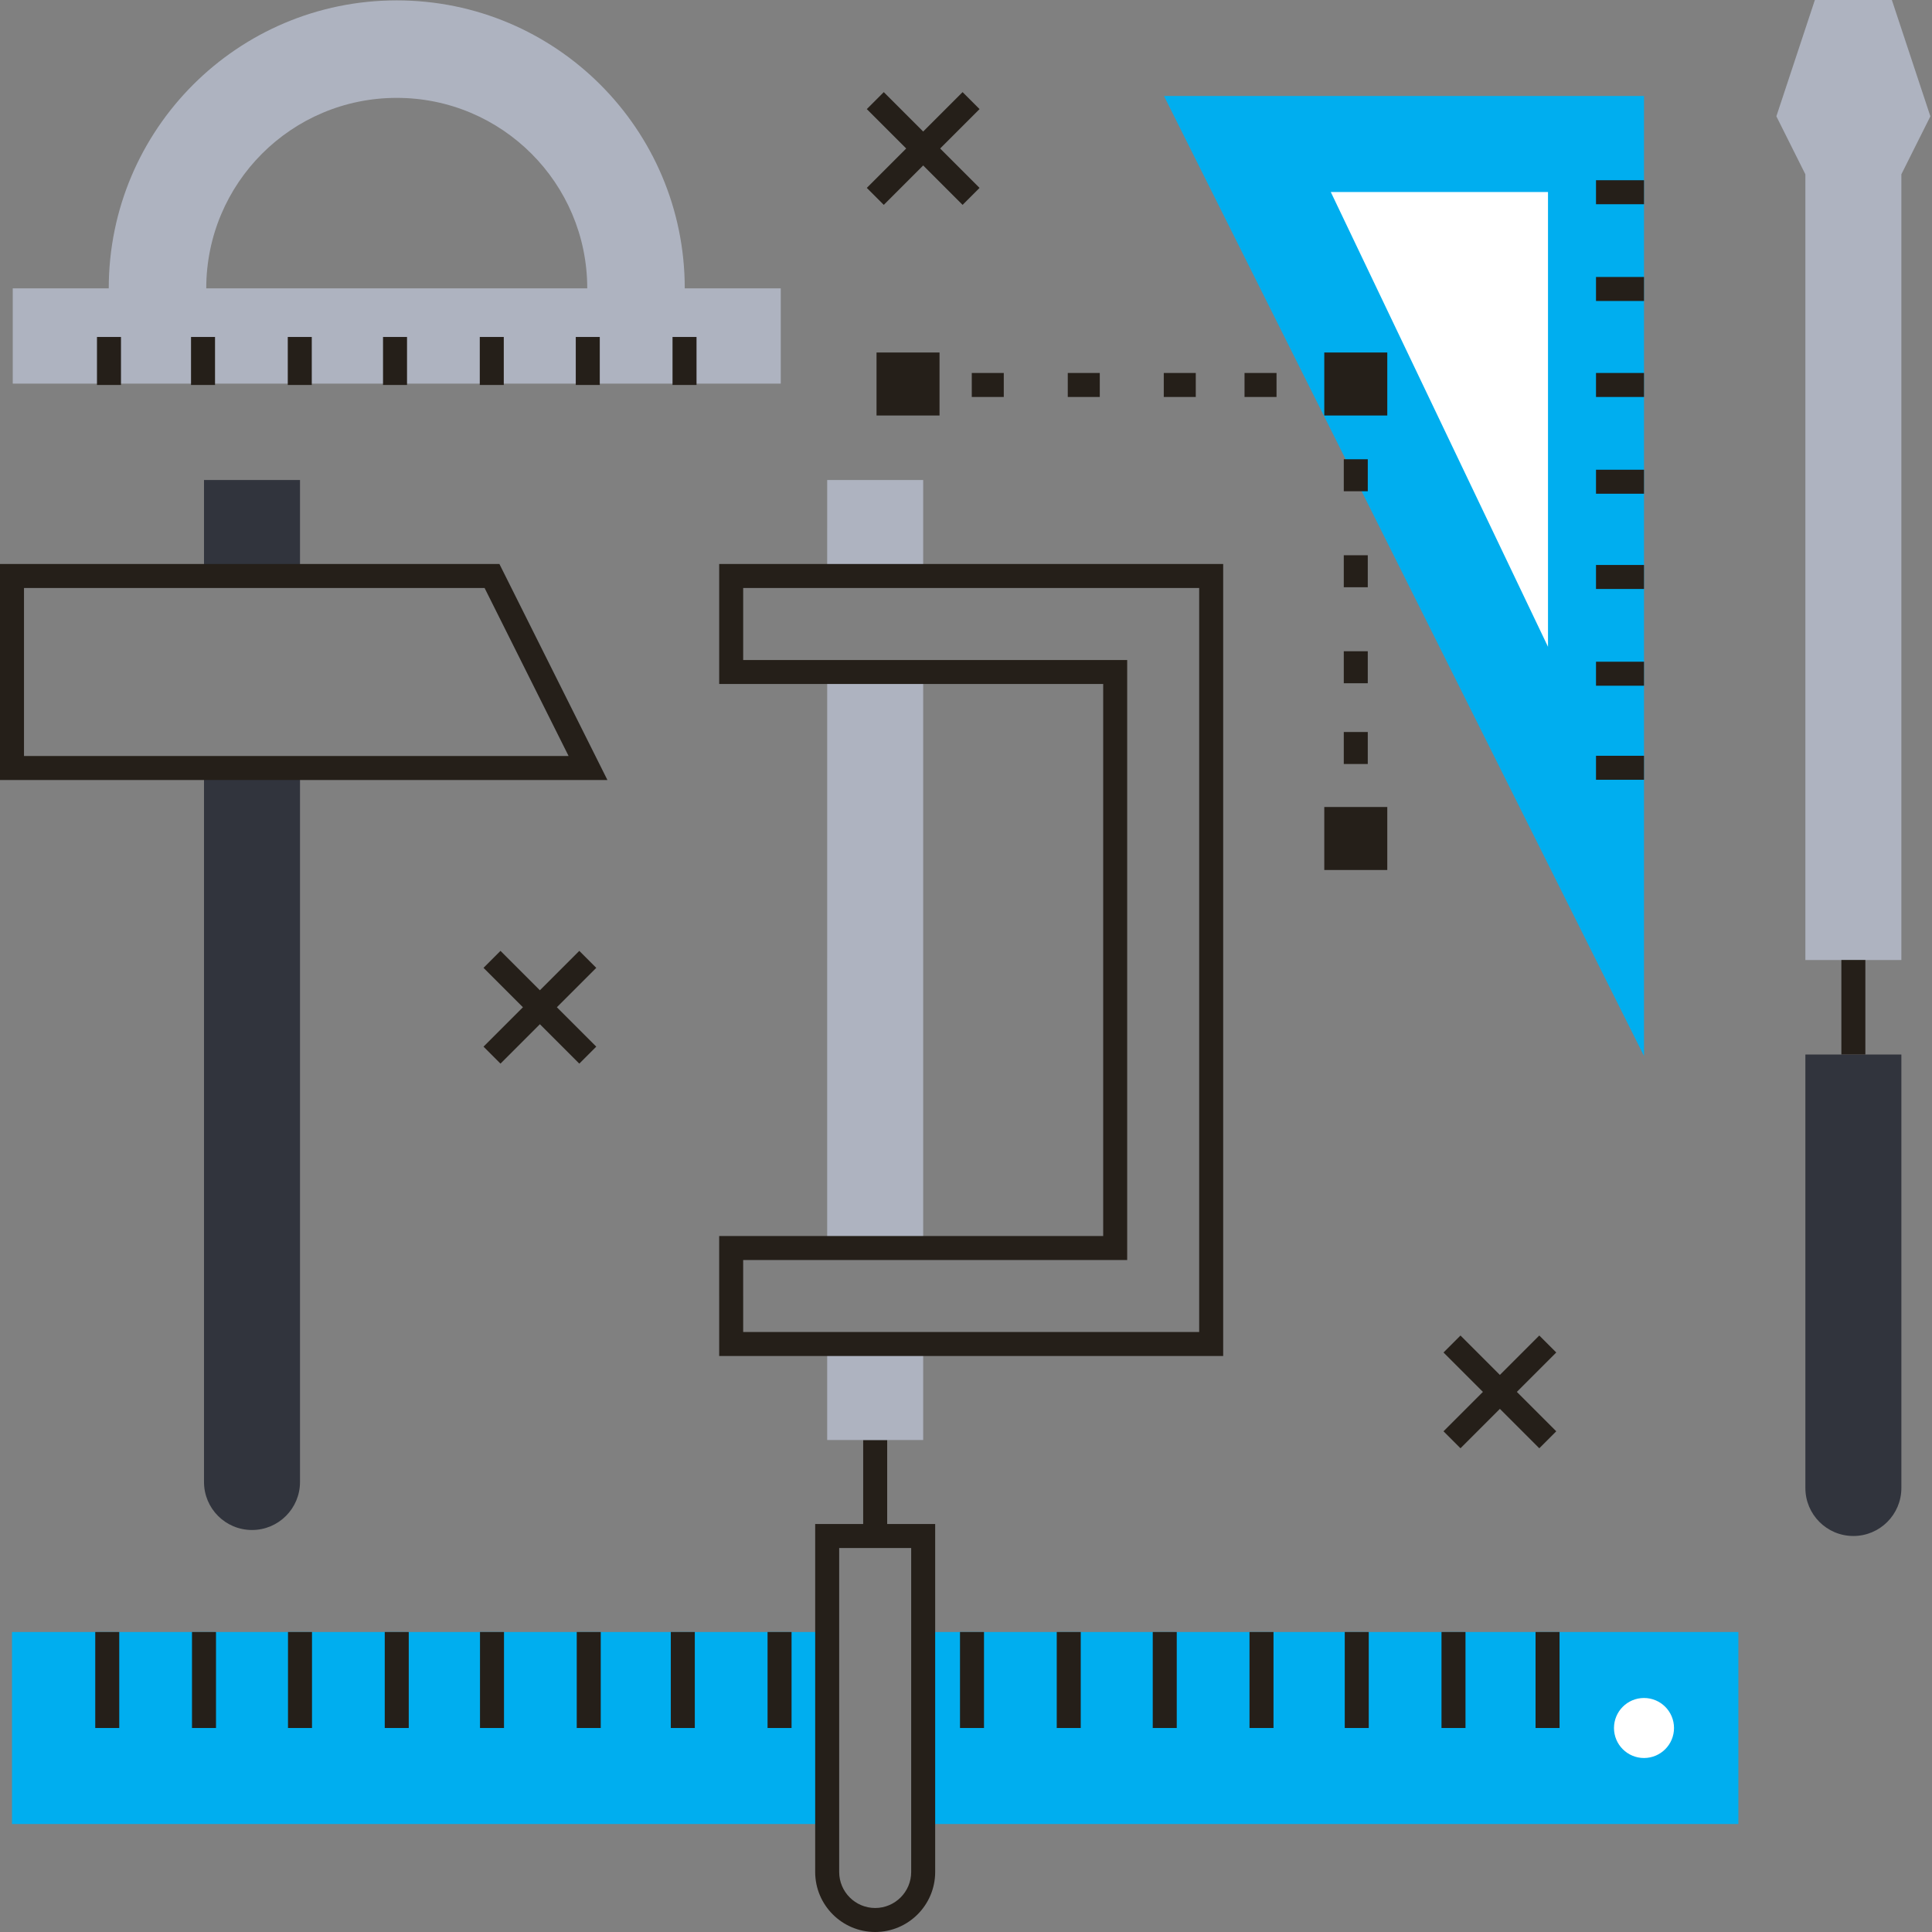
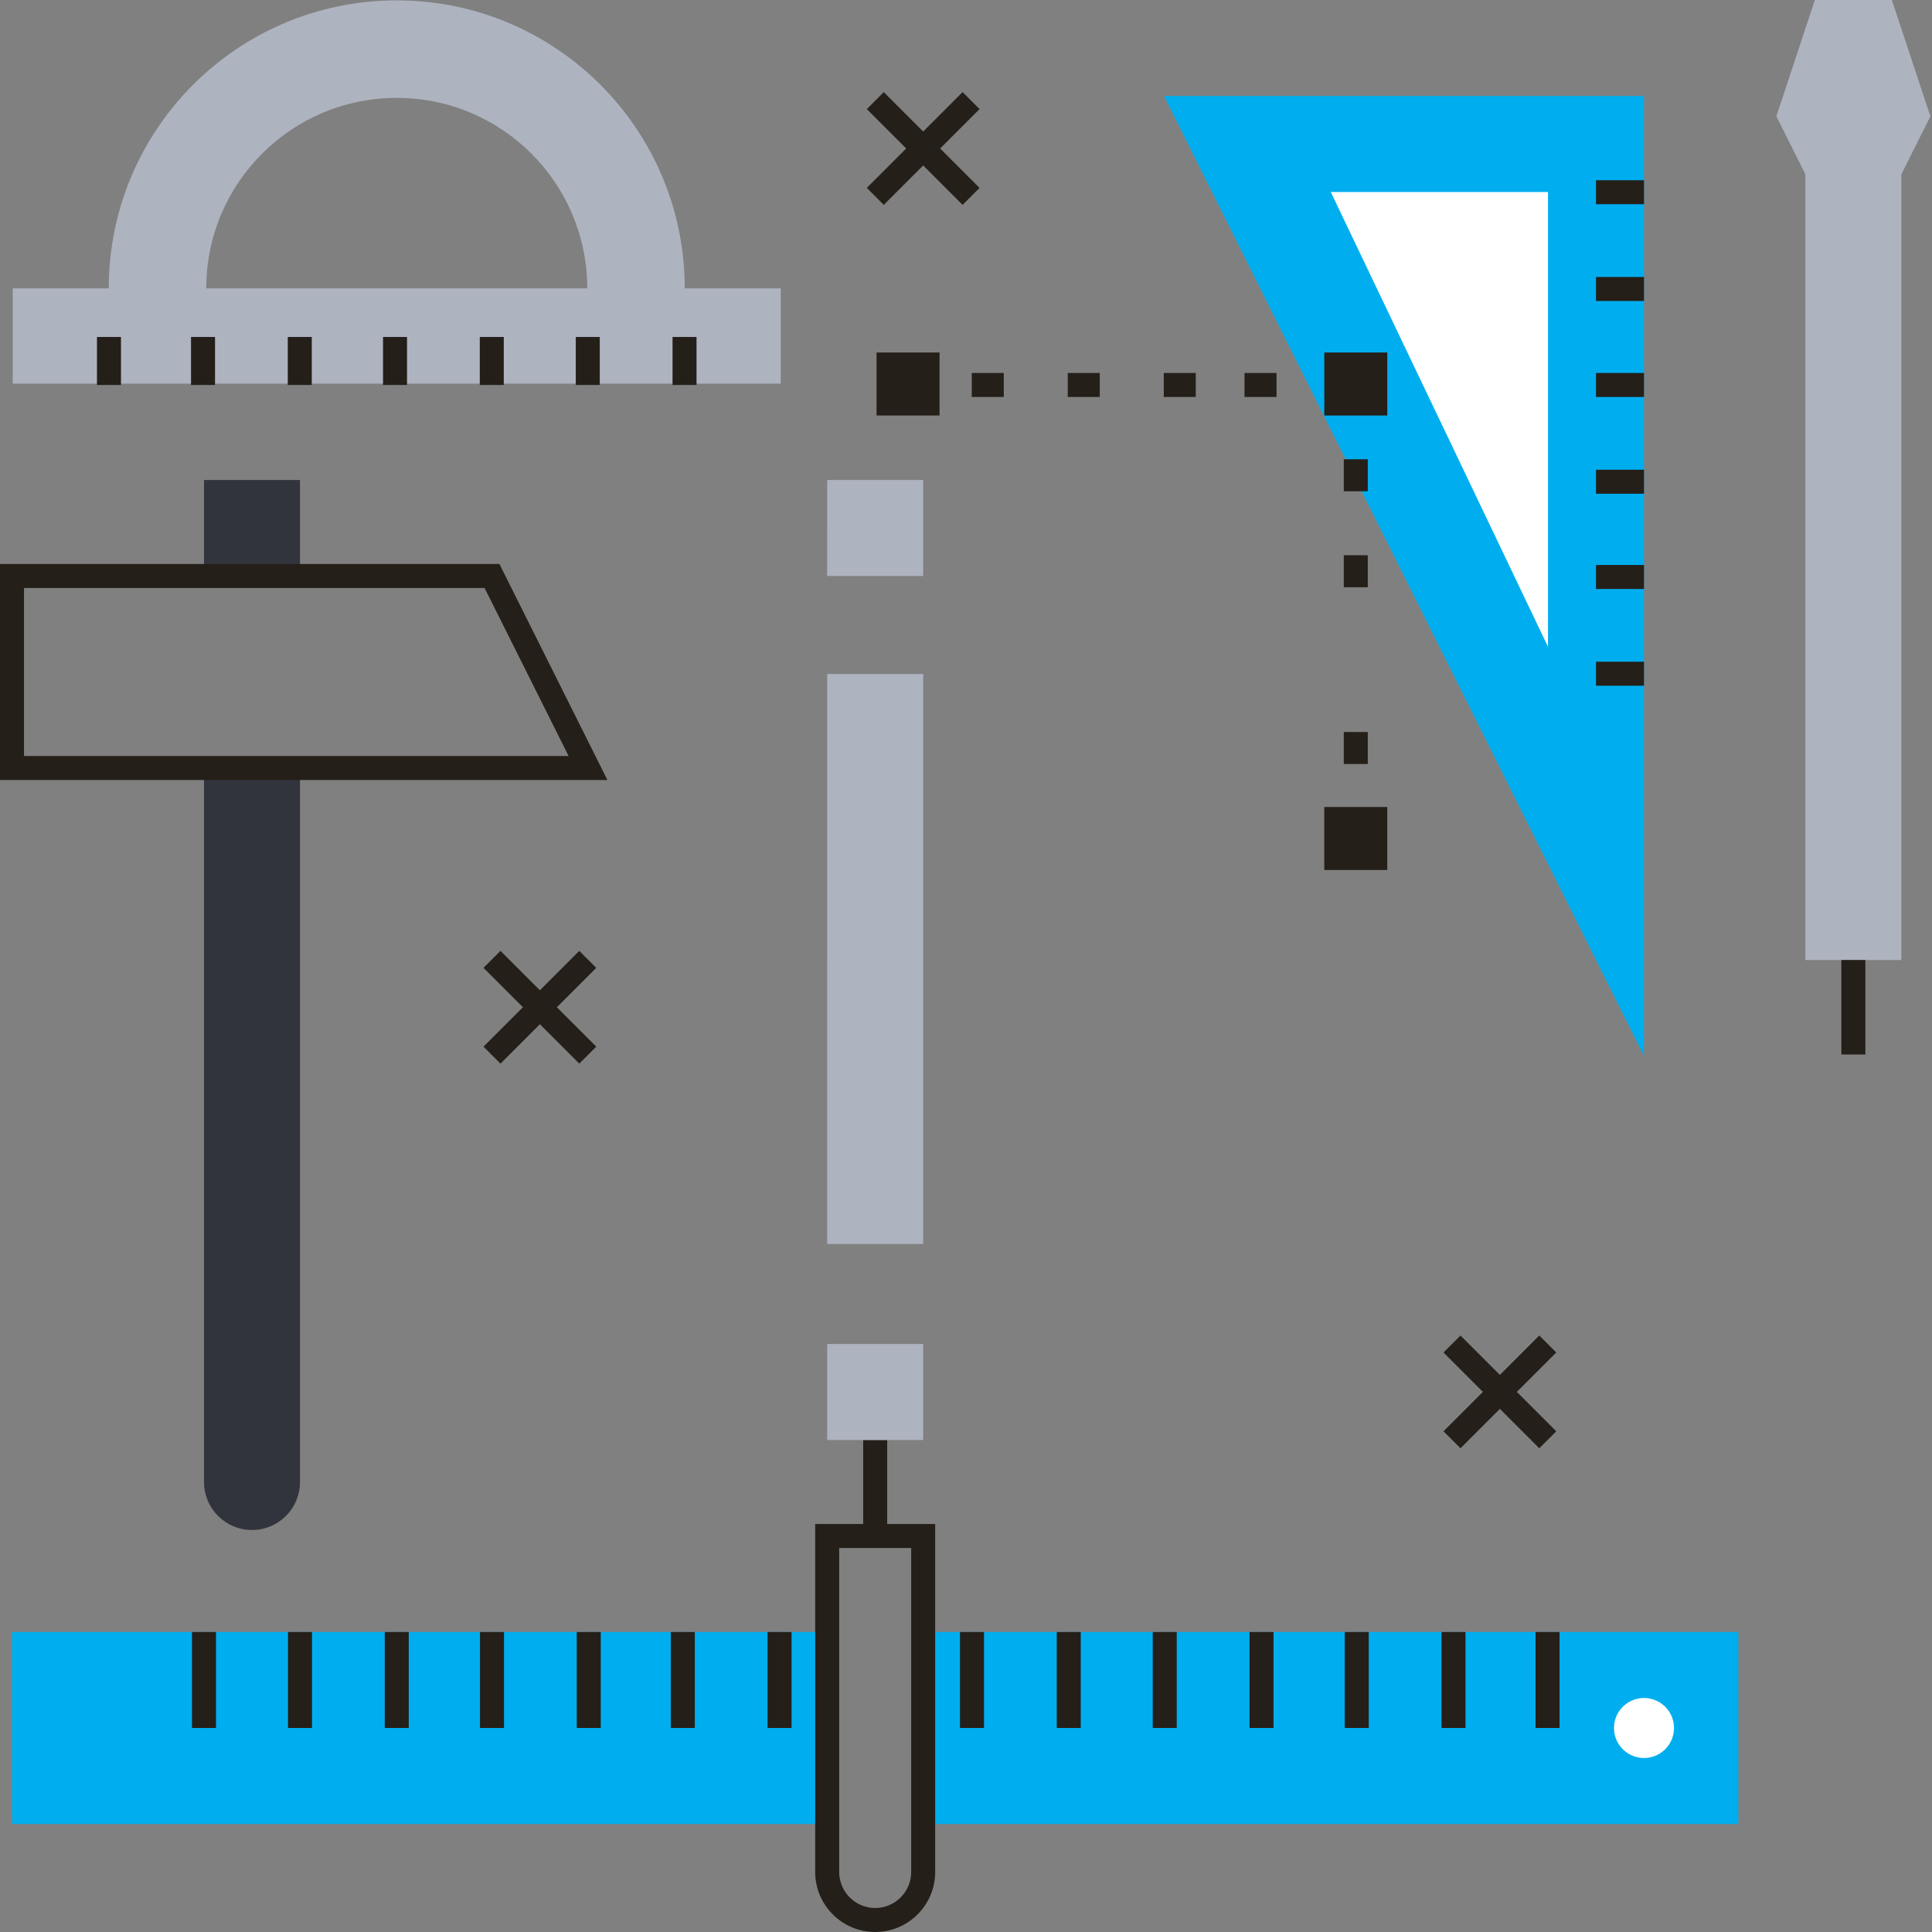
<svg xmlns="http://www.w3.org/2000/svg" xmlns:ns1="http://www.bohemiancoding.com/sketch/ns" width="322px" height="322px" viewBox="0 0 322 322" version="1.1">
  <rect x="0" y="0" width="322" height="322" fill="#808080" stroke="none" />
  <title>Group</title>
  <desc>Created with Sketch.</desc>
  <defs />
  <g id="Page-1" stroke="none" stroke-width="1" fill="none" fill-rule="evenodd" ns1:type="MSPage">
    <g id="Group" ns1:type="MSLayerGroup">
      <path d="M2,272 L137.863,272 L137.863,304 L2,304 L2,272 Z" id="Fill-4" fill="#00AEEF" ns1:type="MSShapeGroup" />
      <path d="M153.865,272 L289.729,272 L289.729,304 L153.865,304 L153.865,272 Z" id="Fill-5" fill="#00AEEF" ns1:type="MSShapeGroup" />
      <path d="M153.865,112.333 L137.864,112.333 L137.863,207.334 L153.864,207.334 L153.865,112.333" id="Fill-6" fill="#AEB3C0" ns1:type="MSShapeGroup" />
      <path d="M139.864,258 L139.864,312 C139.864,315.308 142.555,317.999 145.862,317.999 C149.171,317.999 151.863,315.308 151.863,312 L151.863,258 L139.864,258 L139.864,258 Z M145.864,321.999 L145.862,321.999 C140.349,321.999 135.864,317.513 135.864,312 L135.864,254 L155.863,254 L155.863,312 C155.863,317.514 151.377,321.999 145.864,321.999 L145.864,321.999 Z" id="Fill-16" fill="#251F19" ns1:type="MSShapeGroup" />
-       <path d="M316.895,175.75 L300.895,175.75 L300.896,248 C300.896,252.418 304.477,256 308.895,255.999 C313.313,255.999 316.895,252.418 316.895,248 L316.895,175.75" id="Fill-17" fill="#31343D" ns1:type="MSShapeGroup" />
      <path d="M147.863,256 L143.863,256 L143.864,240 L147.864,240 L147.863,256" id="Fill-18" fill="#251F19" ns1:type="MSShapeGroup" />
      <path d="M137.863,224 L153.863,224 L153.863,240 L137.863,240 L137.863,224 Z" id="Fill-19" fill="#AEB3C0" ns1:type="MSShapeGroup" />
      <path d="M153.863,80 L137.864,80 L137.863,96 L153.863,96 L153.863,80" id="Fill-20" fill="#AEB3C0" ns1:type="MSShapeGroup" />
-       <path d="M123.864,222 L199.863,222 L199.863,98 L123.864,98 L123.864,110 L187.864,110 L187.864,210 L123.863,210 L123.864,222 L123.864,222 Z M203.863,226 L119.864,226 L119.863,206 L183.864,206 L183.864,114 L119.864,114 L119.864,94 L203.863,94 L203.863,226 L203.863,226 Z" id="Fill-21" fill="#251F19" ns1:type="MSShapeGroup" />
      <path d="M50,128 L34,128 L34.001,247.001 C34.001,251.419 37.582,255.001 42,255 C46.418,255 50,251.419 50,247.001 L50,128" id="Fill-22" fill="#31343D" ns1:type="MSShapeGroup" />
      <path d="M34,80 L50,80 L50,95.667 L34,95.667 L34,80 Z" id="Fill-23" fill="#31343D" ns1:type="MSShapeGroup" />
      <path d="M4,126 L94.764,126 L80.764,98 L4,98 L4,126 L4,126 Z M101.236,130 L0,130 L0,94 L83.236,94 L101.236,130 L101.236,130 Z" id="Fill-24" fill="#251F19" ns1:type="MSShapeGroup" />
      <path d="M279.002,288 C279.002,290.762 276.763,293.001 274,293.001 C271.237,293.001 268.998,290.762 268.998,288 C268.998,285.237 271.237,282.998 274,282.998 C276.763,282.998 279.002,285.237 279.002,288" id="Fill-25" fill="#FFFFFF" ns1:type="MSShapeGroup" />
-       <path d="M15.875,272 L19.875,272 L19.875,288 L15.875,288 L15.875,272 Z" id="Fill-26" fill="#251F19" ns1:type="MSShapeGroup" />
      <path d="M32,272 L36,272 L36,288 L32,288 L32,272 Z" id="Fill-27" fill="#251F19" ns1:type="MSShapeGroup" />
      <path d="M48,272 L52,272 L52,288 L48,288 L48,272 Z" id="Fill-28" fill="#251F19" ns1:type="MSShapeGroup" />
      <path d="M64.125,272 L68.125,272 L68.125,288 L64.125,288 L64.125,272 Z" id="Fill-29" fill="#251F19" ns1:type="MSShapeGroup" />
      <path d="M80,272 L84,272 L84,288 L80,288 L80,272 Z" id="Fill-30" fill="#251F19" ns1:type="MSShapeGroup" />
      <path d="M96.125,272 L100.125,272 L100.125,288 L96.125,288 L96.125,272 Z" id="Fill-31" fill="#251F19" ns1:type="MSShapeGroup" />
      <path d="M111.801,272 L115.801,272 L115.801,288 L111.801,288 L111.801,272 Z" id="Fill-32" fill="#251F19" ns1:type="MSShapeGroup" />
      <path d="M127.926,272 L131.926,272 L131.926,288 L127.926,288 L127.926,272 Z" id="Fill-33" fill="#251F19" ns1:type="MSShapeGroup" />
      <path d="M160,272 L164,272 L164,288 L160,288 L160,272 Z" id="Fill-34" fill="#251F19" ns1:type="MSShapeGroup" />
      <path d="M176.125,272 L180.125,272 L180.125,288 L176.125,288 L176.125,272 Z" id="Fill-35" fill="#251F19" ns1:type="MSShapeGroup" />
      <path d="M192.125,272 L196.125,272 L196.125,288 L192.125,288 L192.125,272 Z" id="Fill-36" fill="#251F19" ns1:type="MSShapeGroup" />
      <path d="M208.25,272 L212.25,272 L212.25,288 L208.25,288 L208.25,272 Z" id="Fill-37" fill="#251F19" ns1:type="MSShapeGroup" />
      <path d="M224.125,272 L228.125,272 L228.125,288 L224.125,288 L224.125,272 Z" id="Fill-38" fill="#251F19" ns1:type="MSShapeGroup" />
      <path d="M240.25,272 L244.25,272 L244.25,288 L240.25,288 L240.25,272 Z" id="Fill-39" fill="#251F19" ns1:type="MSShapeGroup" />
      <path d="M255.926,272 L259.926,272 L259.926,288 L255.926,288 L255.926,272 Z" id="Fill-40" fill="#251F19" ns1:type="MSShapeGroup" />
      <path d="M321.728,19.384 L315.311,0 L302.478,0 L296.061,19.384 L300.895,29.051 L300.895,160 L316.895,160 L316.895,29.049 L321.728,19.384" id="Fill-41" fill="#AEB3C0" ns1:type="MSShapeGroup" />
      <path d="M306.895,160 L310.895,160 L310.895,175.75 L306.895,175.75 L306.895,160 Z" id="Fill-42" fill="#251F19" ns1:type="MSShapeGroup" />
      <path d="M194,16 L274,176 L274,16 L194,16" id="Fill-43" fill="#00AEEF" ns1:type="MSShapeGroup" />
      <path d="M221.797,32 L258,32 L258,107.797 L221.797,32" id="Fill-44" fill="#FFFFFF" ns1:type="MSShapeGroup" />
      <path d="M266,30.037 L274,30.037 L274,34.037 L266,34.037 L266,30.037 Z" id="Fill-45" fill="#251F19" ns1:type="MSShapeGroup" />
      <path d="M266,46.162 L274,46.162 L274,50.162 L266,50.162 L266,46.162 Z" id="Fill-46" fill="#251F19" ns1:type="MSShapeGroup" />
      <path d="M266,62.162 L274,62.162 L274,66.162 L266,66.162 L266,62.162 Z" id="Fill-47" fill="#251F19" ns1:type="MSShapeGroup" />
      <path d="M266,78.287 L274,78.287 L274,82.287 L266,82.287 L266,78.287 Z" id="Fill-48" fill="#251F19" ns1:type="MSShapeGroup" />
      <path d="M266,94.162 L274,94.162 L274,98.162 L266,98.162 L266,94.162 Z" id="Fill-49" fill="#251F19" ns1:type="MSShapeGroup" />
      <path d="M266,110.287 L274,110.287 L274,114.287 L266,114.287 L266,110.287 Z" id="Fill-50" fill="#251F19" ns1:type="MSShapeGroup" />
-       <path d="M266,125.963 L274,125.963 L274,129.963 L266,129.963 L266,125.963 Z" id="Fill-51" fill="#251F19" ns1:type="MSShapeGroup" />
      <path d="M97.875,48.063 L34.375,48.063 C34.375,30.528 48.59,16.313 66.125,16.313 C83.66,16.313 97.875,30.528 97.875,48.063 L97.875,48.063 Z M18.125,48.063 L2.125,48.063 L2.125,63.938 L130.125,63.938 L130.125,48.063 L114.125,48.063 C114.125,21.553 92.635,0.063 66.125,0.063 C39.615,0.063 18.125,21.553 18.125,48.063 L18.125,48.063 Z" id="Fill-52" fill="#AEB3C0" ns1:type="MSShapeGroup" />
      <path d="M112.088,56.162 L116.088,56.162 L116.088,64.162 L112.088,64.162 L112.088,56.162 Z" id="Fill-53" fill="#251F19" ns1:type="MSShapeGroup" />
      <path d="M95.963,56.162 L99.963,56.162 L99.963,64.162 L95.963,64.162 L95.963,56.162 Z" id="Fill-54" fill="#251F19" ns1:type="MSShapeGroup" />
      <path d="M79.963,56.162 L83.963,56.162 L83.963,64.162 L79.963,64.162 L79.963,56.162 Z" id="Fill-55" fill="#251F19" ns1:type="MSShapeGroup" />
      <path d="M63.838,56.162 L67.838,56.162 L67.838,64.162 L63.838,64.162 L63.838,56.162 Z" id="Fill-56" fill="#251F19" ns1:type="MSShapeGroup" />
      <path d="M47.963,56.162 L51.963,56.162 L51.963,64.162 L47.963,64.162 L47.963,56.162 Z" id="Fill-57" fill="#251F19" ns1:type="MSShapeGroup" />
      <path d="M31.838,56.162 L35.838,56.162 L35.838,64.162 L31.838,64.162 L31.838,56.162 Z" id="Fill-58" fill="#251F19" ns1:type="MSShapeGroup" />
      <path d="M16.163,56.162 L20.163,56.162 L20.163,64.162 L16.163,64.162 L16.163,56.162 Z" id="Fill-59" fill="#251F19" ns1:type="MSShapeGroup" />
      <path d="M256.549,241.377 L240.586,225.414 L243.414,222.586 L259.377,238.549 L256.549,241.377" id="Fill-60" fill="#251F19" ns1:type="MSShapeGroup" />
      <path d="M243.414,241.377 L240.586,238.549 L256.549,222.586 L259.377,225.414 L243.414,241.377" id="Fill-61" fill="#251F19" ns1:type="MSShapeGroup" />
      <path d="M160.431,34.146 L144.468,18.183 L147.296,15.354 L163.259,31.317 L160.431,34.146" id="Fill-62" fill="#251F19" ns1:type="MSShapeGroup" />
      <path d="M147.296,34.146 L144.468,31.317 L160.431,15.354 L163.259,18.183 L147.296,34.146" id="Fill-63" fill="#251F19" ns1:type="MSShapeGroup" />
      <path d="M96.549,177.271 L80.586,161.308 L83.414,158.479 L99.377,174.442 L96.549,177.271" id="Fill-64" fill="#251F19" ns1:type="MSShapeGroup" />
      <path d="M83.414,177.271 L80.586,174.442 L96.549,158.479 L99.377,161.308 L83.414,177.271" id="Fill-65" fill="#251F19" ns1:type="MSShapeGroup" />
      <path d="M161.963,62.162 L167.296,62.162 L167.296,66.162 L161.963,66.162 L161.963,62.162 Z" id="Fill-66" fill="#251F19" ns1:type="MSShapeGroup" />
      <path d="M177.963,62.162 L183.296,62.162 L183.296,66.162 L177.963,66.162 L177.963,62.162 Z" id="Fill-67" fill="#251F19" ns1:type="MSShapeGroup" />
      <path d="M193.963,62.162 L199.296,62.162 L199.296,66.162 L193.963,66.162 L193.963,62.162 Z" id="Fill-68" fill="#251F19" ns1:type="MSShapeGroup" />
      <path d="M207.422,62.162 L212.755,62.162 L212.755,66.162 L207.422,66.162 L207.422,62.162 Z" id="Fill-69" fill="#251F19" ns1:type="MSShapeGroup" />
      <path d="M223.963,76.542 L227.963,76.542 L227.963,81.875 L223.963,81.875 L223.963,76.542 Z" id="Fill-70" fill="#251F19" ns1:type="MSShapeGroup" />
      <path d="M223.963,92.542 L227.963,92.542 L227.963,97.875 L223.963,97.875 L223.963,92.542 Z" id="Fill-71" fill="#251F19" ns1:type="MSShapeGroup" />
-       <path d="M223.963,108.542 L227.963,108.542 L227.963,113.875 L223.963,113.875 L223.963,108.542 Z" id="Fill-72" fill="#251F19" ns1:type="MSShapeGroup" />
      <path d="M223.963,122.001 L227.963,122.001 L227.963,127.334 L223.963,127.334 L223.963,122.001 Z" id="Fill-73" fill="#251F19" ns1:type="MSShapeGroup" />
      <path d="M220.713,58.75 L231.213,58.75 L231.213,69.25 L220.713,69.25 L220.713,58.75 Z" id="Fill-74" fill="#251F19" ns1:type="MSShapeGroup" />
      <path d="M146.088,58.75 L156.588,58.75 L156.588,69.25 L146.088,69.25 L146.088,58.75 Z" id="Fill-75" fill="#251F19" ns1:type="MSShapeGroup" />
      <path d="M220.713,134.5 L231.213,134.5 L231.213,145 L220.713,145 L220.713,134.5 Z" id="Fill-76" fill="#251F19" ns1:type="MSShapeGroup" />
    </g>
  </g>
</svg>